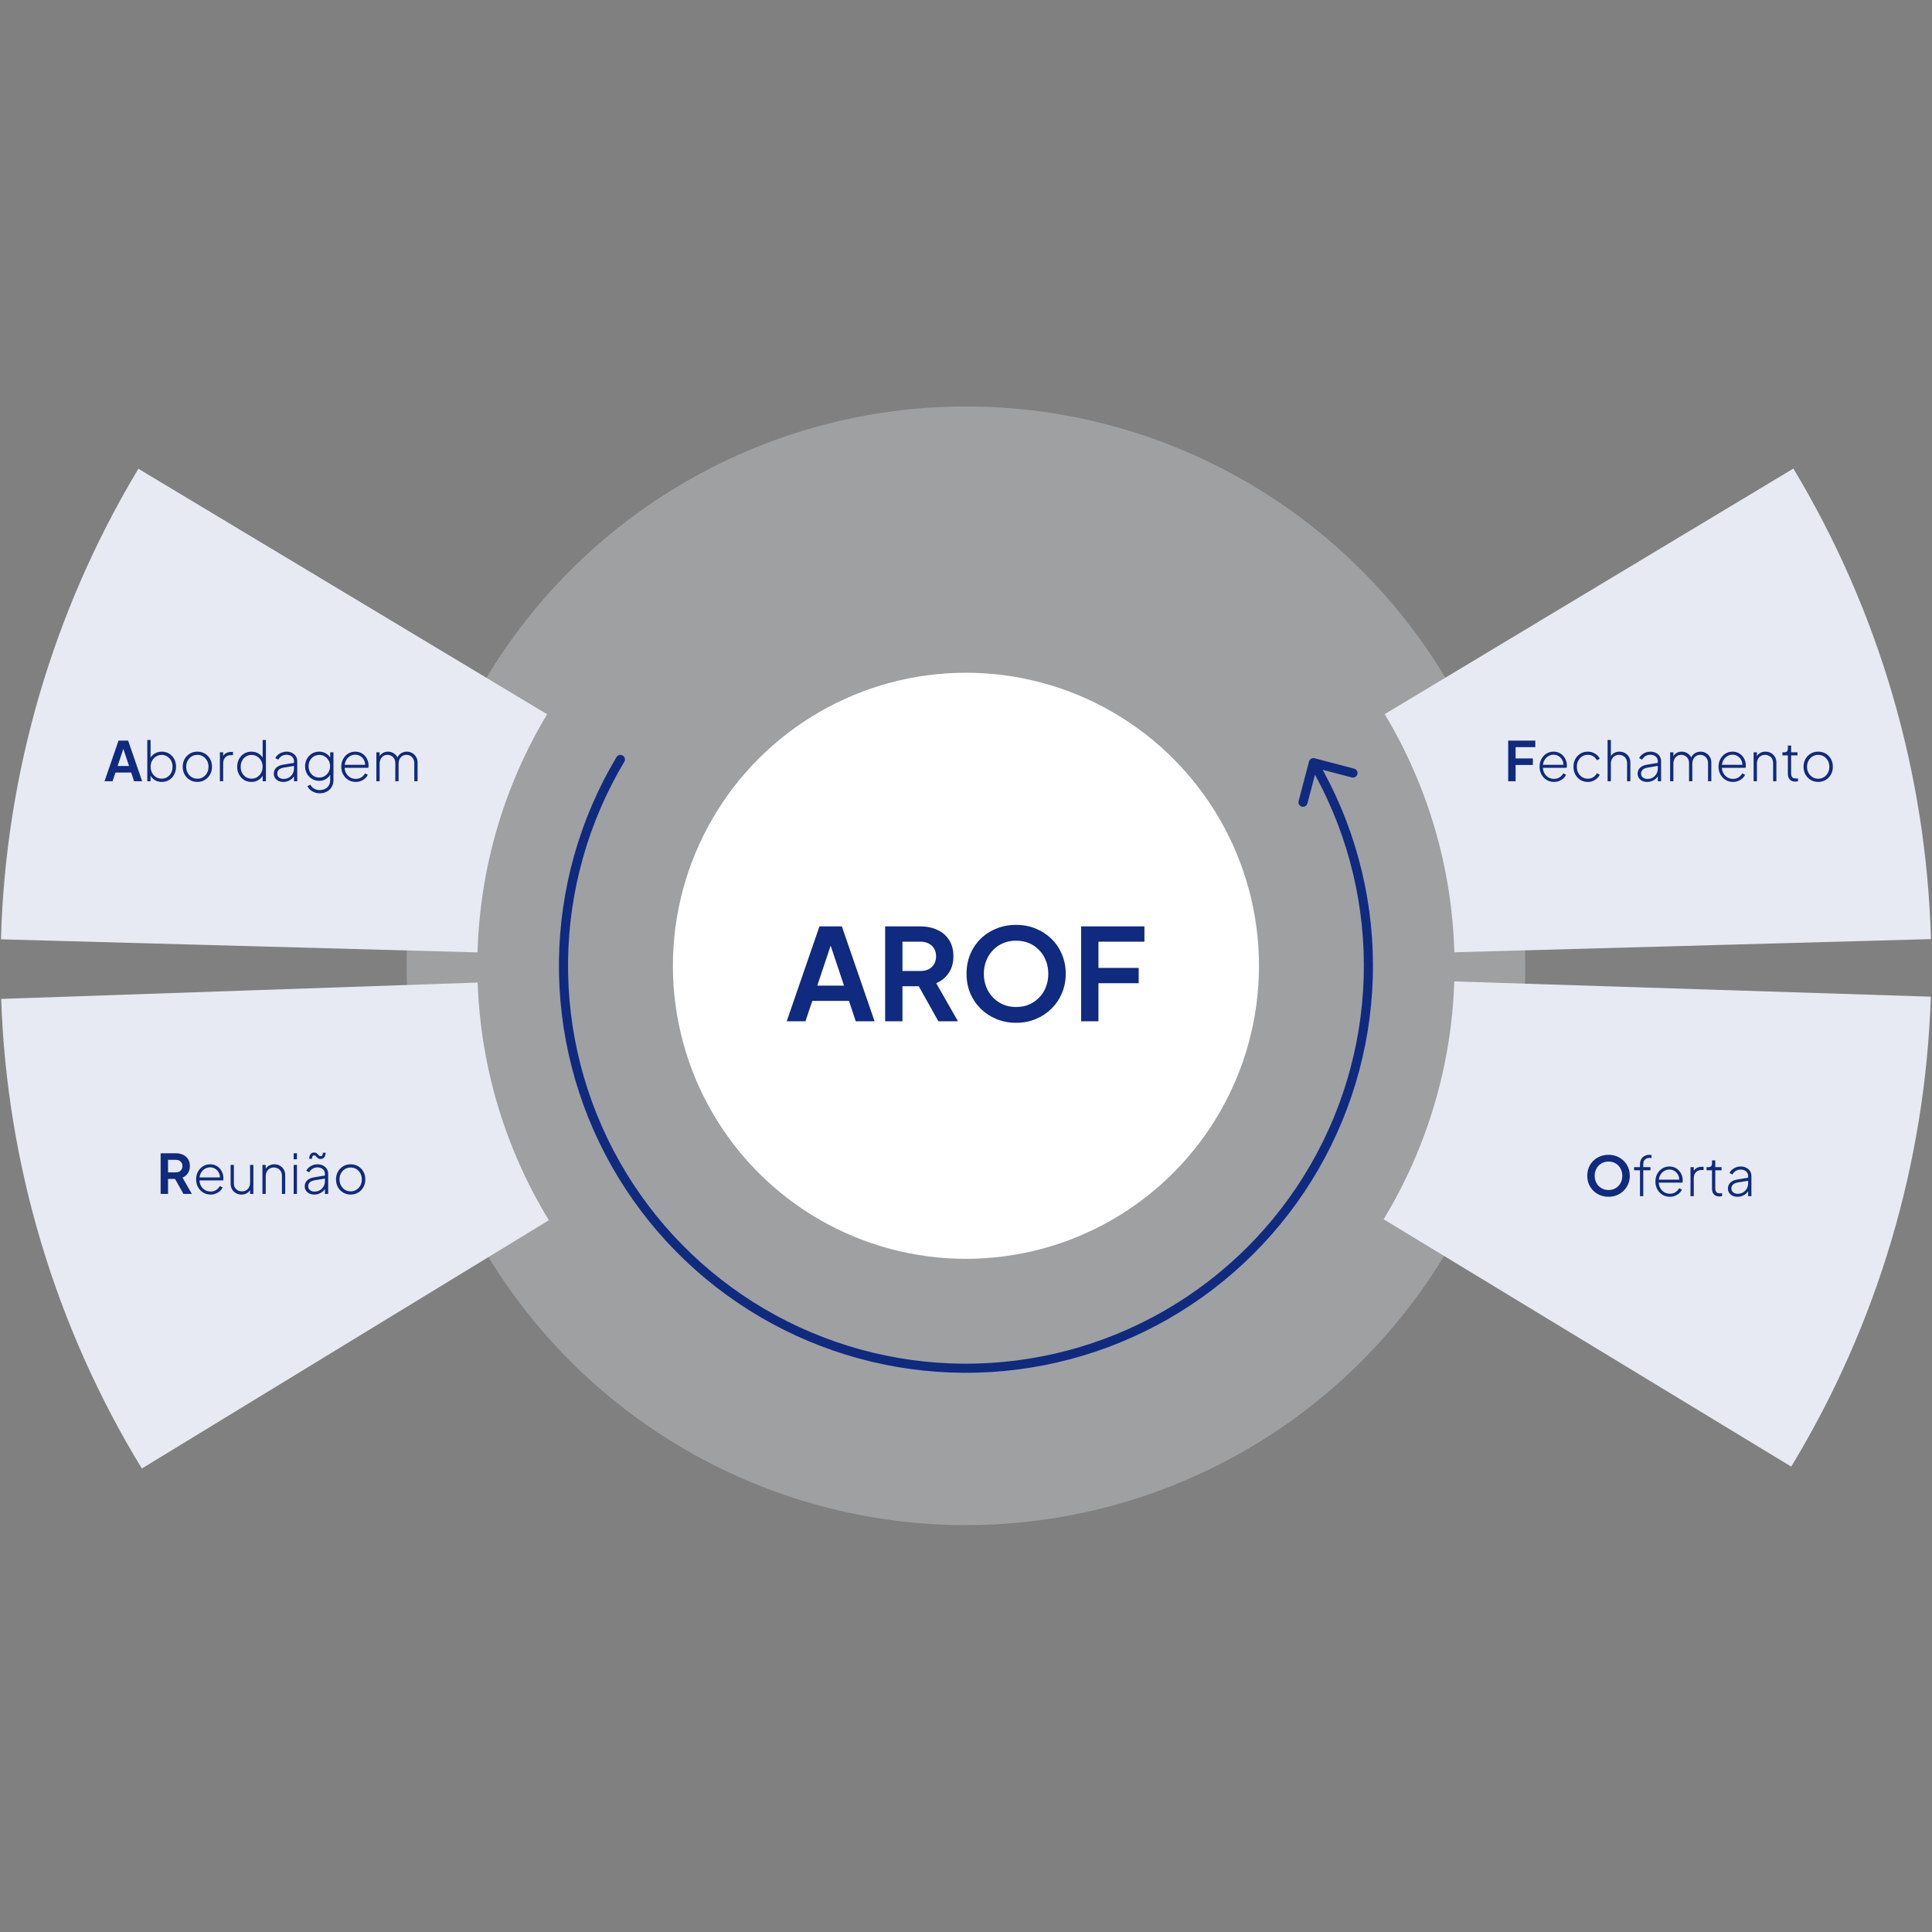
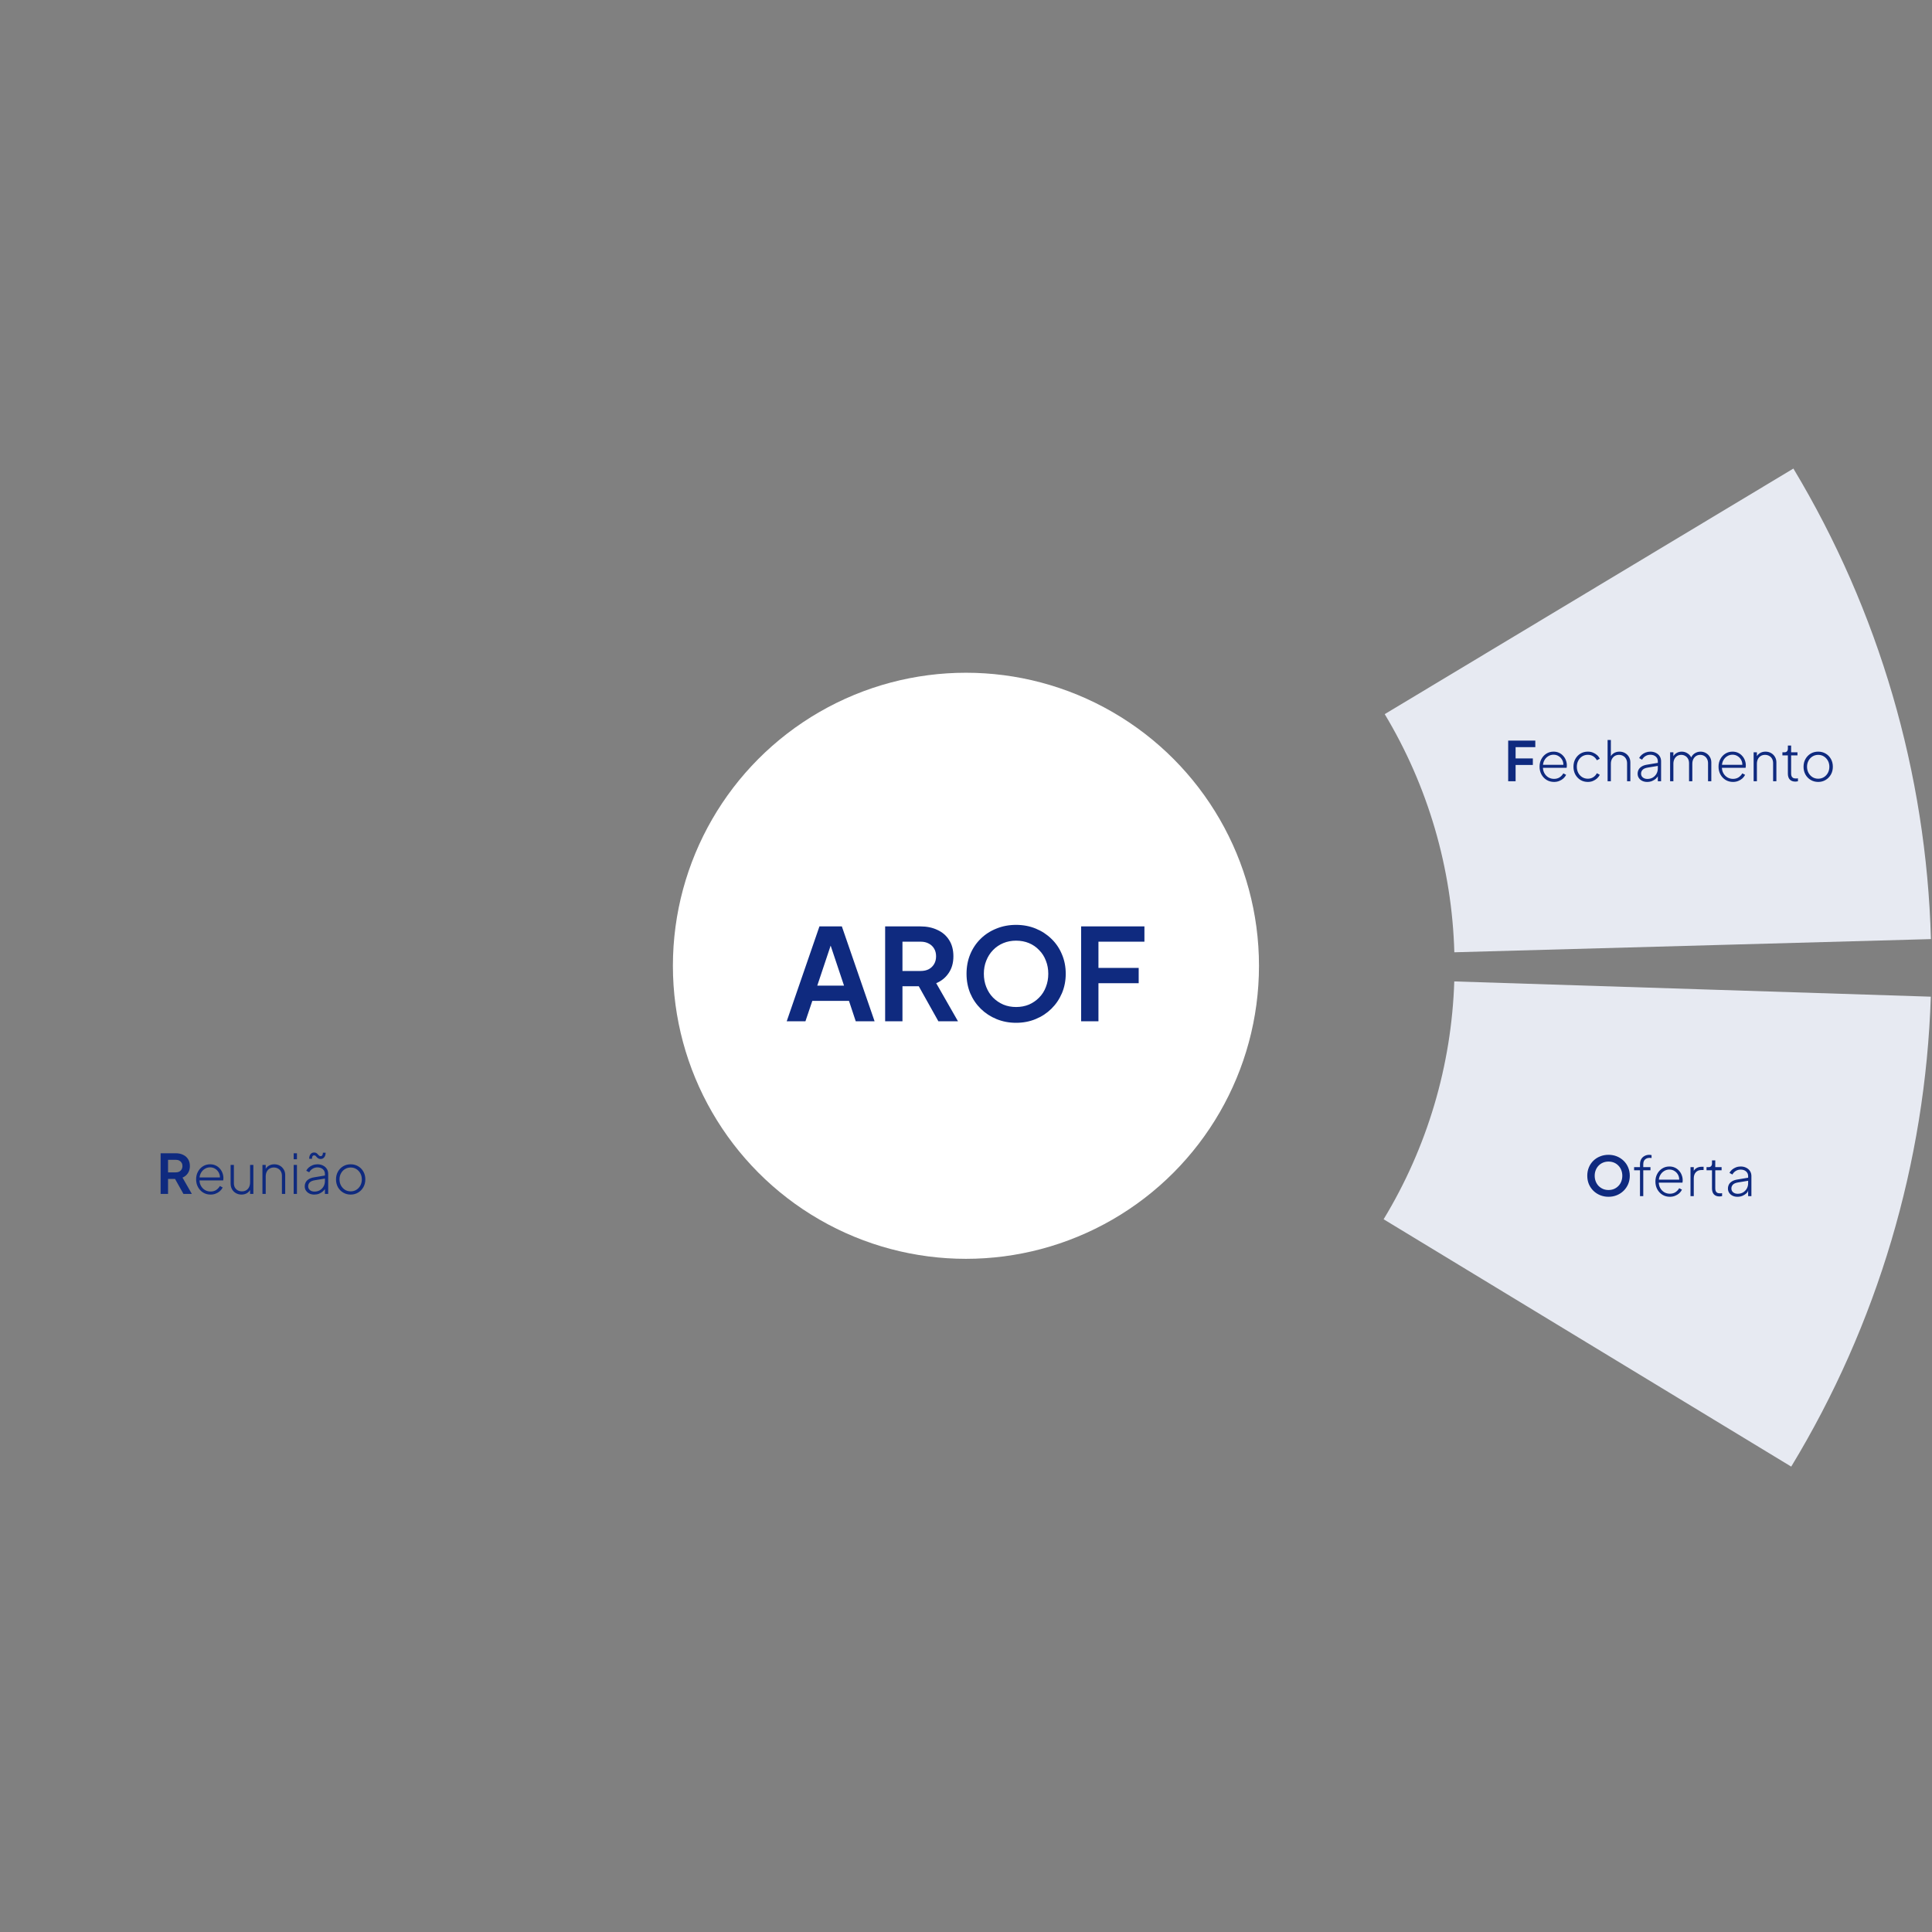
<svg xmlns="http://www.w3.org/2000/svg" width="1062" height="1062" viewBox="0 0 1062 1062" fill="none">
  <rect x="0" y="0" width="1062" height="1062" fill="#808080" stroke="none" />
-   <circle opacity="0.3" cx="530.969" cy="530.883" r="307.461" fill="#E7EAF2" />
-   <path d="M343.172 418.739C343.88 417.554 343.493 416.019 342.307 415.311C341.122 414.603 339.587 414.99 338.879 416.176L343.172 418.739ZM338.313 639.638L340.49 638.409L340.49 638.409L338.313 639.638ZM529.94 752.114L529.928 754.614L529.94 752.114ZM722.595 416.812C721.26 416.462 719.893 417.261 719.543 418.596L713.838 440.361C713.487 441.697 714.286 443.063 715.622 443.413C716.957 443.763 718.324 442.965 718.674 441.629L723.746 422.283L743.092 427.354C744.428 427.704 745.794 426.906 746.144 425.57C746.494 424.234 745.696 422.868 744.36 422.518L722.595 416.812ZM341.026 417.458L338.879 416.176C318.646 450.059 307.735 488.691 307.253 528.152L309.753 528.183L312.253 528.213C312.724 489.634 323.391 451.865 343.172 418.739L341.026 417.458ZM309.753 528.183L307.253 528.152C306.771 567.614 316.736 606.501 336.136 640.867L338.313 639.638L340.49 638.409C321.524 604.811 311.782 566.793 312.253 528.213L309.753 528.183ZM338.313 639.638L336.136 640.867C355.536 675.234 383.681 703.858 417.716 723.835L418.982 721.679L420.247 719.523C386.973 699.993 359.457 672.008 340.49 638.409L338.313 639.638ZM418.982 721.679L417.716 723.835C451.751 743.812 490.464 754.431 529.928 754.614L529.94 752.114L529.952 749.614C491.37 749.435 453.521 739.053 420.247 719.523L418.982 721.679ZM529.94 752.114L529.928 754.614C569.393 754.798 608.203 744.54 642.422 724.881L641.177 722.713L639.932 720.545C606.477 739.765 568.534 749.794 529.952 749.614L529.94 752.114ZM641.177 722.713L642.422 724.881C676.642 705.222 705.052 676.861 724.771 642.676L722.606 641.427L720.44 640.178C701.162 673.599 673.386 701.325 639.932 720.545L641.177 722.713ZM722.606 641.427L724.771 642.676C744.49 608.491 754.817 569.699 754.702 530.235L752.202 530.242L749.702 530.249C749.814 568.832 739.719 606.757 720.44 640.178L722.606 641.427ZM752.202 530.242L754.702 530.235C754.588 490.77 744.037 452.039 724.12 417.969L721.961 419.23L719.803 420.492C739.275 453.801 749.59 491.667 749.702 530.249L752.202 530.242Z" fill="#0F2A7F" />
-   <path d="M77.965 807.23C30.408 729.271 3.774 640.357 0.641 549.091L262.567 540.098C264.153 586.289 277.633 631.288 301.702 670.744L77.965 807.23Z" fill="#E7EAF2" />
  <path d="M985.808 257.562C1032.85 335.837 1058.89 424.926 1061.41 516.212L799.429 523.458C798.152 477.258 784.972 432.169 761.167 392.554L985.808 257.562Z" fill="#E7EAF2" />
  <path d="M1061.34 547.864C1058.42 639.137 1031.99 728.112 984.614 806.181L760.562 670.213C784.54 630.702 797.916 585.671 799.395 539.477L1061.34 547.864Z" fill="#E7EAF2" />
-   <path d="M0.528 516.337C3.031 425.051 29.05 335.956 76.068 257.67L300.742 392.608C276.946 432.229 263.777 477.321 262.51 523.522L0.528 516.337Z" fill="#E7EAF2" />
  <circle cx="530.97" cy="530.883" r="161.083" fill="white" />
  <path d="M432.449 561.383L450.439 509.233H462.759L480.749 561.383H470.389L466.679 550.183H446.519L442.739 561.383H432.449ZM449.249 541.783H463.949L455.269 515.813H457.929L449.249 541.783ZM486.553 561.383V509.233H505.943C509.489 509.233 512.616 509.887 515.323 511.193C518.076 512.453 520.223 514.32 521.763 516.793C523.303 519.22 524.073 522.183 524.073 525.683C524.073 529.277 523.209 532.333 521.483 534.853C519.803 537.373 517.516 539.24 514.623 540.453L526.593 561.383H515.813L503.003 538.493L509.163 542.133H496.073V561.383H486.553ZM496.073 533.733H506.083C507.809 533.733 509.303 533.407 510.563 532.753C511.823 532.053 512.803 531.097 513.503 529.883C514.203 528.67 514.553 527.27 514.553 525.683C514.553 524.05 514.203 522.65 513.503 521.483C512.803 520.27 511.823 519.337 510.563 518.683C509.303 517.983 507.809 517.633 506.083 517.633H496.073V533.733ZM558.522 562.223C554.695 562.223 551.125 561.547 547.812 560.193C544.499 558.84 541.605 556.95 539.132 554.523C536.659 552.097 534.722 549.25 533.322 545.983C531.969 542.67 531.292 539.1 531.292 535.273C531.292 531.4 531.969 527.83 533.322 524.563C534.675 521.297 536.589 518.45 539.062 516.023C541.535 513.597 544.429 511.73 547.742 510.423C551.055 509.07 554.649 508.393 558.522 508.393C562.395 508.393 565.989 509.07 569.302 510.423C572.615 511.777 575.509 513.667 577.982 516.093C580.455 518.473 582.369 521.297 583.722 524.563C585.122 527.83 585.822 531.4 585.822 535.273C585.822 539.1 585.122 542.67 583.722 545.983C582.322 549.25 580.385 552.097 577.912 554.523C575.439 556.95 572.545 558.84 569.232 560.193C565.965 561.547 562.395 562.223 558.522 562.223ZM558.522 553.543C561.089 553.543 563.445 553.1 565.592 552.213C567.739 551.28 569.605 549.997 571.192 548.363C572.825 546.73 574.062 544.793 574.902 542.553C575.789 540.313 576.232 537.887 576.232 535.273C576.232 532.66 575.789 530.257 574.902 528.063C574.062 525.823 572.825 523.887 571.192 522.253C569.605 520.573 567.739 519.29 565.592 518.403C563.445 517.517 561.089 517.073 558.522 517.073C556.002 517.073 553.669 517.517 551.522 518.403C549.375 519.29 547.485 520.573 545.852 522.253C544.265 523.887 543.029 525.823 542.142 528.063C541.255 530.257 540.812 532.66 540.812 535.273C540.812 537.887 541.255 540.313 542.142 542.553C543.029 544.793 544.265 546.73 545.852 548.363C547.485 549.997 549.375 551.28 551.522 552.213C553.669 553.1 556.002 553.543 558.522 553.543ZM594.287 561.383V509.233H629.077V517.633H603.807V532.053H625.927V540.453H603.807V561.383H594.287Z" fill="#0F2A7F" />
-   <path d="M57.447 429.458L65.157 407.108H70.437L78.147 429.458H73.707L72.117 424.658H63.477L61.857 429.458H57.447ZM64.647 421.058H70.947L67.227 409.928H68.367L64.647 421.058ZM88.945 429.818C87.485 429.818 86.175 429.468 85.015 428.768C83.875 428.048 83.025 427.068 82.465 425.828L82.765 425.408V429.458H80.965V406.748H82.765V417.548L82.465 416.978C83.065 415.818 83.925 414.898 85.045 414.218C86.185 413.518 87.485 413.168 88.945 413.168C90.445 413.168 91.785 413.528 92.965 414.248C94.145 414.968 95.075 415.958 95.755 417.218C96.435 418.478 96.775 419.898 96.775 421.478C96.775 423.058 96.435 424.478 95.755 425.738C95.075 426.998 94.145 427.998 92.965 428.738C91.785 429.458 90.445 429.818 88.945 429.818ZM88.885 428.018C90.025 428.018 91.045 427.738 91.945 427.178C92.845 426.598 93.555 425.818 94.075 424.838C94.595 423.838 94.855 422.718 94.855 421.478C94.855 420.238 94.595 419.128 94.075 418.148C93.555 417.168 92.845 416.398 91.945 415.838C91.045 415.258 90.025 414.968 88.885 414.968C87.745 414.968 86.715 415.258 85.795 415.838C84.875 416.398 84.145 417.168 83.605 418.148C83.065 419.128 82.795 420.238 82.795 421.478C82.795 422.718 83.065 423.838 83.605 424.838C84.145 425.818 84.875 426.598 85.795 427.178C86.715 427.738 87.745 428.018 88.885 428.018ZM108.502 429.818C106.982 429.818 105.612 429.458 104.392 428.738C103.172 428.018 102.202 427.028 101.482 425.768C100.782 424.488 100.432 423.058 100.432 421.478C100.432 419.898 100.782 418.478 101.482 417.218C102.202 415.958 103.162 414.968 104.362 414.248C105.582 413.528 106.962 413.168 108.502 413.168C110.022 413.168 111.392 413.528 112.612 414.248C113.832 414.968 114.792 415.958 115.492 417.218C116.192 418.458 116.542 419.878 116.542 421.478C116.542 423.078 116.182 424.508 115.462 425.768C114.742 427.028 113.772 428.018 112.552 428.738C111.352 429.458 110.002 429.818 108.502 429.818ZM108.502 428.048C109.642 428.048 110.672 427.768 111.592 427.208C112.532 426.628 113.272 425.838 113.812 424.838C114.352 423.838 114.622 422.718 114.622 421.478C114.622 420.238 114.352 419.128 113.812 418.148C113.272 417.168 112.542 416.388 111.622 415.808C110.702 415.228 109.662 414.938 108.502 414.938C107.342 414.938 106.292 415.228 105.352 415.808C104.432 416.368 103.702 417.148 103.162 418.148C102.622 419.128 102.352 420.238 102.352 421.478C102.352 422.718 102.622 423.838 103.162 424.838C103.722 425.838 104.462 426.628 105.382 427.208C106.302 427.768 107.342 428.048 108.502 428.048ZM120.867 429.458V413.528H122.667V416.498L122.337 416.228C122.677 415.328 123.257 414.618 124.077 414.098C124.917 413.578 125.907 413.318 127.047 413.318H128.067V415.118H126.837C125.537 415.118 124.517 415.538 123.777 416.378C123.037 417.198 122.667 418.308 122.667 419.708V429.458H120.867ZM138.203 429.818C136.723 429.818 135.383 429.458 134.183 428.738C133.003 427.998 132.073 426.998 131.393 425.738C130.713 424.478 130.373 423.058 130.373 421.478C130.373 419.898 130.713 418.478 131.393 417.218C132.073 415.958 133.003 414.968 134.183 414.248C135.383 413.528 136.723 413.168 138.203 413.168C139.663 413.168 140.963 413.518 142.103 414.218C143.243 414.898 144.103 415.818 144.683 416.978L144.383 417.548V406.748H146.183V429.458H144.383V425.408L144.683 425.828C144.123 427.068 143.263 428.048 142.103 428.768C140.963 429.468 139.663 429.818 138.203 429.818ZM138.263 428.018C139.423 428.018 140.453 427.738 141.353 427.178C142.273 426.598 143.003 425.818 143.543 424.838C144.083 423.838 144.353 422.718 144.353 421.478C144.353 420.238 144.083 419.128 143.543 418.148C143.003 417.168 142.273 416.398 141.353 415.838C140.453 415.258 139.423 414.968 138.263 414.968C137.123 414.968 136.103 415.258 135.203 415.838C134.303 416.398 133.593 417.168 133.073 418.148C132.553 419.128 132.293 420.238 132.293 421.478C132.293 422.718 132.553 423.838 133.073 424.838C133.593 425.818 134.303 426.598 135.203 427.178C136.103 427.738 137.123 428.018 138.263 428.018ZM155.72 429.818C154.72 429.818 153.83 429.628 153.05 429.248C152.27 428.868 151.65 428.338 151.19 427.658C150.73 426.978 150.5 426.198 150.5 425.318C150.5 424.538 150.67 423.808 151.01 423.128C151.35 422.448 151.9 421.868 152.66 421.388C153.42 420.888 154.41 420.538 155.63 420.338L162.08 419.258V420.938L156.11 421.928C154.75 422.148 153.79 422.558 153.23 423.158C152.67 423.758 152.39 424.458 152.39 425.258C152.39 426.118 152.71 426.818 153.35 427.358C154.01 427.898 154.84 428.168 155.84 428.168C157 428.168 158.01 427.908 158.87 427.388C159.73 426.848 160.4 426.148 160.88 425.288C161.36 424.408 161.6 423.448 161.6 422.408V418.448C161.6 417.388 161.22 416.528 160.46 415.868C159.7 415.208 158.71 414.878 157.49 414.878C156.49 414.878 155.59 415.128 154.79 415.628C153.99 416.128 153.38 416.778 152.96 417.578L151.34 416.708C151.64 416.068 152.1 415.478 152.72 414.938C153.34 414.398 154.06 413.968 154.88 413.648C155.7 413.328 156.57 413.168 157.49 413.168C158.65 413.168 159.67 413.398 160.55 413.858C161.45 414.298 162.15 414.918 162.65 415.718C163.15 416.498 163.4 417.408 163.4 418.448V429.458H161.6V426.128L161.81 426.278C161.55 426.918 161.12 427.508 160.52 428.048C159.92 428.568 159.21 428.998 158.39 429.338C157.59 429.658 156.7 429.818 155.72 429.818ZM175.797 436.058C174.737 436.058 173.757 435.888 172.857 435.548C171.957 435.208 171.177 434.748 170.517 434.168C169.857 433.588 169.337 432.928 168.957 432.188L170.577 431.318C171.017 432.178 171.677 432.888 172.557 433.448C173.457 434.008 174.527 434.288 175.767 434.288C176.767 434.288 177.697 434.088 178.557 433.688C179.417 433.308 180.117 432.708 180.657 431.888C181.217 431.088 181.497 430.078 181.497 428.858V424.808L181.827 425.228C181.267 426.468 180.417 427.448 179.277 428.168C178.137 428.868 176.867 429.218 175.467 429.218C173.987 429.218 172.657 428.858 171.477 428.138C170.297 427.418 169.367 426.448 168.687 425.228C168.027 424.008 167.697 422.658 167.697 421.178C167.697 419.698 168.027 418.358 168.687 417.158C169.367 415.938 170.287 414.968 171.447 414.248C172.627 413.528 173.967 413.168 175.467 413.168C176.867 413.168 178.127 413.518 179.247 414.218C180.367 414.898 181.227 415.818 181.827 416.978L181.497 417.548V413.528H183.297V428.858C183.297 430.238 182.977 431.468 182.337 432.548C181.697 433.648 180.807 434.508 179.667 435.128C178.547 435.748 177.257 436.058 175.797 436.058ZM175.527 427.418C176.647 427.418 177.647 427.138 178.527 426.578C179.427 426.018 180.137 425.268 180.657 424.328C181.177 423.368 181.437 422.318 181.437 421.178C181.437 420.038 181.177 418.998 180.657 418.058C180.137 417.118 179.427 416.368 178.527 415.808C177.647 415.248 176.647 414.968 175.527 414.968C174.387 414.968 173.367 415.248 172.467 415.808C171.567 416.368 170.867 417.118 170.367 418.058C169.867 418.998 169.617 420.038 169.617 421.178C169.617 422.318 169.867 423.368 170.367 424.328C170.867 425.268 171.557 426.018 172.437 426.578C173.337 427.138 174.367 427.418 175.527 427.418ZM195.54 429.818C194.04 429.818 192.69 429.458 191.49 428.738C190.29 427.998 189.34 426.998 188.64 425.738C187.94 424.458 187.59 423.028 187.59 421.448C187.59 419.868 187.93 418.458 188.61 417.218C189.29 415.958 190.21 414.968 191.37 414.248C192.53 413.528 193.83 413.168 195.27 413.168C196.37 413.168 197.36 413.368 198.24 413.768C199.14 414.168 199.91 414.728 200.55 415.448C201.21 416.148 201.71 416.958 202.05 417.878C202.41 418.778 202.59 419.728 202.59 420.728C202.59 420.928 202.58 421.138 202.56 421.358C202.54 421.578 202.51 421.808 202.47 422.048H188.64V420.398H201.45L200.64 421.028C200.76 419.868 200.59 418.828 200.13 417.908C199.67 416.968 199.01 416.228 198.15 415.688C197.31 415.128 196.35 414.848 195.27 414.848C194.19 414.848 193.2 415.138 192.3 415.718C191.4 416.278 190.69 417.058 190.17 418.058C189.65 419.038 189.41 420.178 189.45 421.478C189.41 422.778 189.66 423.928 190.2 424.928C190.74 425.928 191.48 426.718 192.42 427.298C193.36 427.858 194.4 428.138 195.54 428.138C196.7 428.138 197.71 427.868 198.57 427.328C199.43 426.768 200.13 426.028 200.67 425.108L202.2 425.918C201.84 426.658 201.33 427.328 200.67 427.928C200.01 428.508 199.24 428.968 198.36 429.308C197.5 429.648 196.56 429.818 195.54 429.818ZM206.883 429.458V413.528H208.683V416.738L208.353 416.288C208.753 415.328 209.393 414.568 210.273 414.008C211.173 413.448 212.173 413.168 213.273 413.168C214.513 413.168 215.643 413.528 216.663 414.248C217.683 414.948 218.393 415.888 218.793 417.068L218.223 417.098C218.563 415.878 219.233 414.918 220.233 414.218C221.253 413.518 222.383 413.168 223.623 413.168C224.683 413.168 225.653 413.418 226.533 413.918C227.433 414.418 228.153 415.118 228.693 416.018C229.253 416.898 229.533 417.908 229.533 419.048V429.458H227.733V419.558C227.733 418.598 227.533 417.778 227.133 417.098C226.753 416.398 226.243 415.868 225.603 415.508C224.963 415.128 224.243 414.938 223.443 414.938C222.583 414.938 221.823 415.148 221.163 415.568C220.523 415.988 220.013 416.568 219.633 417.308C219.273 418.048 219.093 418.898 219.093 419.858V429.458H217.293V419.558C217.293 418.598 217.103 417.778 216.723 417.098C216.343 416.398 215.823 415.868 215.163 415.508C214.523 415.128 213.803 414.938 213.003 414.938C212.143 414.938 211.383 415.148 210.723 415.568C210.083 415.988 209.583 416.568 209.223 417.308C208.863 418.048 208.683 418.898 208.683 419.858V429.458H206.883Z" fill="#0F2A7F" />
  <path d="M829.031 429.458V407.108H843.941V410.708H833.111V416.888H842.591V420.488H833.111V429.458H829.031ZM854.229 429.818C852.729 429.818 851.379 429.458 850.179 428.738C848.979 427.998 848.029 426.998 847.329 425.738C846.629 424.458 846.279 423.028 846.279 421.448C846.279 419.868 846.619 418.458 847.299 417.218C847.979 415.958 848.899 414.968 850.059 414.248C851.219 413.528 852.519 413.168 853.959 413.168C855.059 413.168 856.049 413.368 856.929 413.768C857.829 414.168 858.599 414.728 859.239 415.448C859.899 416.148 860.399 416.958 860.739 417.878C861.099 418.778 861.279 419.728 861.279 420.728C861.279 420.928 861.269 421.138 861.249 421.358C861.229 421.578 861.199 421.808 861.159 422.048H847.329V420.398H860.139L859.329 421.028C859.449 419.868 859.279 418.828 858.819 417.908C858.359 416.968 857.699 416.228 856.839 415.688C855.999 415.128 855.039 414.848 853.959 414.848C852.879 414.848 851.889 415.138 850.989 415.718C850.089 416.278 849.379 417.058 848.859 418.058C848.339 419.038 848.099 420.178 848.139 421.478C848.099 422.778 848.349 423.928 848.889 424.928C849.429 425.928 850.169 426.718 851.109 427.298C852.049 427.858 853.089 428.138 854.229 428.138C855.389 428.138 856.399 427.868 857.259 427.328C858.119 426.768 858.819 426.028 859.359 425.108L860.889 425.918C860.529 426.658 860.019 427.328 859.359 427.928C858.699 428.508 857.929 428.968 857.049 429.308C856.189 429.648 855.249 429.818 854.229 429.818ZM872.832 429.818C871.312 429.818 869.952 429.458 868.752 428.738C867.572 427.998 866.632 426.998 865.932 425.738C865.252 424.478 864.912 423.058 864.912 421.478C864.912 419.878 865.252 418.458 865.932 417.218C866.632 415.958 867.572 414.968 868.752 414.248C869.952 413.528 871.312 413.168 872.832 413.168C873.832 413.168 874.752 413.338 875.592 413.678C876.452 414.018 877.212 414.478 877.872 415.058C878.532 415.638 879.032 416.308 879.372 417.068L877.782 417.908C877.302 416.988 876.632 416.258 875.772 415.718C874.912 415.178 873.932 414.908 872.832 414.908C871.692 414.908 870.662 415.188 869.742 415.748C868.842 416.308 868.122 417.088 867.582 418.088C867.042 419.068 866.772 420.198 866.772 421.478C866.772 422.758 867.042 423.898 867.582 424.898C868.122 425.878 868.842 426.648 869.742 427.208C870.662 427.768 871.692 428.048 872.832 428.048C873.932 428.048 874.912 427.778 875.772 427.238C876.632 426.698 877.302 425.958 877.782 425.018L879.372 425.888C879.032 426.628 878.532 427.298 877.872 427.898C877.212 428.478 876.452 428.948 875.592 429.308C874.752 429.648 873.832 429.818 872.832 429.818ZM883.678 429.458V406.748H885.478V416.738L885.028 416.618C885.388 415.558 886.028 414.718 886.948 414.098C887.888 413.478 888.978 413.168 890.218 413.168C891.318 413.168 892.318 413.418 893.218 413.918C894.118 414.418 894.838 415.118 895.378 416.018C895.918 416.898 896.188 417.908 896.188 419.048V429.458H894.388V419.558C894.388 418.598 894.188 417.778 893.788 417.098C893.408 416.398 892.878 415.868 892.198 415.508C891.538 415.128 890.788 414.938 889.948 414.938C889.048 414.938 888.258 415.148 887.578 415.568C886.918 415.988 886.398 416.568 886.018 417.308C885.658 418.048 885.478 418.898 885.478 419.858V429.458H883.678ZM905.405 429.818C904.405 429.818 903.515 429.628 902.735 429.248C901.955 428.868 901.335 428.338 900.875 427.658C900.415 426.978 900.185 426.198 900.185 425.318C900.185 424.538 900.355 423.808 900.695 423.128C901.035 422.448 901.585 421.868 902.345 421.388C903.105 420.888 904.095 420.538 905.315 420.338L911.765 419.258V420.938L905.795 421.928C904.435 422.148 903.475 422.558 902.915 423.158C902.355 423.758 902.075 424.458 902.075 425.258C902.075 426.118 902.395 426.818 903.035 427.358C903.695 427.898 904.525 428.168 905.525 428.168C906.685 428.168 907.695 427.908 908.555 427.388C909.415 426.848 910.085 426.148 910.565 425.288C911.045 424.408 911.285 423.448 911.285 422.408V418.448C911.285 417.388 910.905 416.528 910.145 415.868C909.385 415.208 908.395 414.878 907.175 414.878C906.175 414.878 905.275 415.128 904.475 415.628C903.675 416.128 903.065 416.778 902.645 417.578L901.025 416.708C901.325 416.068 901.785 415.478 902.405 414.938C903.025 414.398 903.745 413.968 904.565 413.648C905.385 413.328 906.255 413.168 907.175 413.168C908.335 413.168 909.355 413.398 910.235 413.858C911.135 414.298 911.835 414.918 912.335 415.718C912.835 416.498 913.085 417.408 913.085 418.448V429.458H911.285V426.128L911.495 426.278C911.235 426.918 910.805 427.508 910.205 428.048C909.605 428.568 908.895 428.998 908.075 429.338C907.275 429.658 906.385 429.818 905.405 429.818ZM918.043 429.458V413.528H919.843V416.738L919.513 416.288C919.913 415.328 920.553 414.568 921.433 414.008C922.333 413.448 923.333 413.168 924.433 413.168C925.673 413.168 926.803 413.528 927.823 414.248C928.843 414.948 929.553 415.888 929.953 417.068L929.383 417.098C929.723 415.878 930.393 414.918 931.393 414.218C932.413 413.518 933.543 413.168 934.783 413.168C935.843 413.168 936.813 413.418 937.693 413.918C938.593 414.418 939.313 415.118 939.853 416.018C940.413 416.898 940.693 417.908 940.693 419.048V429.458H938.893V419.558C938.893 418.598 938.693 417.778 938.293 417.098C937.913 416.398 937.403 415.868 936.763 415.508C936.123 415.128 935.403 414.938 934.603 414.938C933.743 414.938 932.983 415.148 932.323 415.568C931.683 415.988 931.173 416.568 930.793 417.308C930.433 418.048 930.253 418.898 930.253 419.858V429.458H928.453V419.558C928.453 418.598 928.263 417.778 927.883 417.098C927.503 416.398 926.983 415.868 926.323 415.508C925.683 415.128 924.963 414.938 924.163 414.938C923.303 414.938 922.543 415.148 921.883 415.568C921.243 415.988 920.743 416.568 920.383 417.308C920.023 418.048 919.843 418.898 919.843 419.858V429.458H918.043ZM952.608 429.818C951.108 429.818 949.758 429.458 948.558 428.738C947.358 427.998 946.408 426.998 945.708 425.738C945.008 424.458 944.658 423.028 944.658 421.448C944.658 419.868 944.998 418.458 945.678 417.218C946.358 415.958 947.278 414.968 948.438 414.248C949.598 413.528 950.898 413.168 952.338 413.168C953.438 413.168 954.428 413.368 955.308 413.768C956.208 414.168 956.978 414.728 957.618 415.448C958.278 416.148 958.778 416.958 959.118 417.878C959.478 418.778 959.658 419.728 959.658 420.728C959.658 420.928 959.648 421.138 959.628 421.358C959.608 421.578 959.578 421.808 959.538 422.048H945.708V420.398H958.518L957.708 421.028C957.828 419.868 957.658 418.828 957.198 417.908C956.738 416.968 956.078 416.228 955.218 415.688C954.378 415.128 953.418 414.848 952.338 414.848C951.258 414.848 950.268 415.138 949.368 415.718C948.468 416.278 947.758 417.058 947.238 418.058C946.718 419.038 946.478 420.178 946.518 421.478C946.478 422.778 946.728 423.928 947.268 424.928C947.808 425.928 948.548 426.718 949.488 427.298C950.428 427.858 951.468 428.138 952.608 428.138C953.768 428.138 954.778 427.868 955.638 427.328C956.498 426.768 957.198 426.028 957.738 425.108L959.268 425.918C958.908 426.658 958.398 427.328 957.738 427.928C957.078 428.508 956.308 428.968 955.428 429.308C954.568 429.648 953.628 429.818 952.608 429.818ZM963.951 429.458V413.528H965.751V416.738L965.301 416.618C965.661 415.558 966.301 414.718 967.221 414.098C968.161 413.478 969.251 413.168 970.491 413.168C971.591 413.168 972.591 413.418 973.491 413.918C974.391 414.418 975.111 415.118 975.651 416.018C976.191 416.898 976.461 417.908 976.461 419.048V429.458H974.661V419.558C974.661 418.598 974.471 417.778 974.091 417.098C973.711 416.398 973.181 415.868 972.501 415.508C971.841 415.128 971.081 414.938 970.221 414.938C969.321 414.938 968.531 415.148 967.851 415.568C967.171 415.988 966.651 416.568 966.291 417.308C965.931 418.048 965.751 418.898 965.751 419.858V429.458H963.951ZM986.909 429.638C985.589 429.638 984.569 429.268 983.849 428.528C983.129 427.768 982.769 426.668 982.769 425.228V415.238H979.769V413.528H980.909C981.509 413.528 981.969 413.348 982.289 412.988C982.609 412.628 982.769 412.138 982.769 411.518V409.808H984.569V413.528H988.049V415.238H984.569V425.228C984.569 425.668 984.629 426.098 984.749 426.518C984.889 426.938 985.149 427.278 985.529 427.538C985.909 427.798 986.459 427.928 987.179 427.928C987.339 427.928 987.529 427.918 987.749 427.898C987.989 427.878 988.179 427.858 988.319 427.838V429.458C988.099 429.518 987.849 429.558 987.569 429.578C987.289 429.618 987.069 429.638 986.909 429.638ZM999.457 429.818C997.937 429.818 996.567 429.458 995.347 428.738C994.127 428.018 993.157 427.028 992.437 425.768C991.737 424.488 991.387 423.058 991.387 421.478C991.387 419.898 991.737 418.478 992.437 417.218C993.157 415.958 994.117 414.968 995.317 414.248C996.537 413.528 997.917 413.168 999.457 413.168C1000.98 413.168 1002.35 413.528 1003.57 414.248C1004.79 414.968 1005.75 415.958 1006.45 417.218C1007.15 418.458 1007.5 419.878 1007.5 421.478C1007.5 423.078 1007.14 424.508 1006.42 425.768C1005.7 427.028 1004.73 428.018 1003.51 428.738C1002.31 429.458 1000.96 429.818 999.457 429.818ZM999.457 428.048C1000.6 428.048 1001.63 427.768 1002.55 427.208C1003.49 426.628 1004.23 425.838 1004.77 424.838C1005.31 423.838 1005.58 422.718 1005.58 421.478C1005.58 420.238 1005.31 419.128 1004.77 418.148C1004.23 417.168 1003.5 416.388 1002.58 415.808C1001.66 415.228 1000.62 414.938 999.457 414.938C998.297 414.938 997.247 415.228 996.307 415.808C995.387 416.368 994.657 417.148 994.117 418.148C993.577 419.128 993.307 420.238 993.307 421.478C993.307 422.718 993.577 423.838 994.117 424.838C994.677 425.838 995.417 426.628 996.337 427.208C997.257 427.768 998.297 428.048 999.457 428.048Z" fill="#0F2A7F" />
  <path d="M88.296 656.286V633.936H96.606C98.126 633.936 99.466 634.216 100.626 634.776C101.806 635.316 102.726 636.116 103.386 637.176C104.046 638.216 104.376 639.486 104.376 640.986C104.376 642.526 104.006 643.836 103.266 644.916C102.546 645.996 101.566 646.796 100.326 647.316L105.456 656.286H100.836L95.346 646.476L97.986 648.036H92.376V656.286H88.296ZM92.376 644.436H96.666C97.406 644.436 98.046 644.296 98.586 644.016C99.126 643.716 99.546 643.306 99.846 642.786C100.146 642.266 100.296 641.666 100.296 640.986C100.296 640.286 100.146 639.686 99.846 639.186C99.546 638.666 99.126 638.266 98.586 637.986C98.046 637.686 97.406 637.536 96.666 637.536H92.376V644.436ZM115.75 656.646C114.25 656.646 112.9 656.286 111.7 655.566C110.5 654.826 109.55 653.826 108.85 652.566C108.15 651.286 107.8 649.856 107.8 648.276C107.8 646.696 108.14 645.286 108.82 644.046C109.5 642.786 110.42 641.796 111.58 641.076C112.74 640.356 114.04 639.996 115.48 639.996C116.58 639.996 117.57 640.196 118.45 640.596C119.35 640.996 120.12 641.556 120.76 642.276C121.42 642.976 121.92 643.786 122.26 644.706C122.62 645.606 122.8 646.556 122.8 647.556C122.8 647.756 122.79 647.966 122.77 648.186C122.75 648.406 122.72 648.636 122.68 648.876H108.85V647.226H121.66L120.85 647.856C120.97 646.696 120.8 645.656 120.34 644.736C119.88 643.796 119.22 643.056 118.36 642.516C117.52 641.956 116.56 641.676 115.48 641.676C114.4 641.676 113.41 641.966 112.51 642.546C111.61 643.106 110.9 643.886 110.38 644.886C109.86 645.866 109.62 647.006 109.66 648.306C109.62 649.606 109.87 650.756 110.41 651.756C110.95 652.756 111.69 653.546 112.63 654.126C113.57 654.686 114.61 654.966 115.75 654.966C116.91 654.966 117.92 654.696 118.78 654.156C119.64 653.596 120.34 652.856 120.88 651.936L122.41 652.746C122.05 653.486 121.54 654.156 120.88 654.756C120.22 655.336 119.45 655.796 118.57 656.136C117.71 656.476 116.77 656.646 115.75 656.646ZM132.733 656.646C131.653 656.646 130.653 656.396 129.733 655.896C128.833 655.396 128.113 654.696 127.573 653.796C127.033 652.876 126.763 651.786 126.763 650.526V640.356H128.563V650.376C128.563 651.316 128.753 652.126 129.133 652.806C129.533 653.466 130.063 653.976 130.723 654.336C131.403 654.696 132.163 654.876 133.003 654.876C133.923 654.876 134.713 654.666 135.373 654.246C136.053 653.826 136.573 653.246 136.933 652.506C137.293 651.746 137.473 650.886 137.473 649.926V640.356H139.273V656.286H137.473V653.046L137.923 653.196C137.563 654.236 136.923 655.076 136.003 655.716C135.083 656.336 133.993 656.646 132.733 656.646ZM144.261 656.286V640.356H146.061V643.566L145.611 643.446C145.971 642.386 146.611 641.546 147.531 640.926C148.471 640.306 149.561 639.996 150.801 639.996C151.901 639.996 152.901 640.246 153.801 640.746C154.701 641.246 155.421 641.946 155.961 642.846C156.501 643.726 156.771 644.736 156.771 645.876V656.286H154.971V646.386C154.971 645.426 154.781 644.606 154.401 643.926C154.021 643.226 153.491 642.696 152.811 642.336C152.151 641.956 151.391 641.766 150.531 641.766C149.631 641.766 148.841 641.976 148.161 642.396C147.481 642.816 146.961 643.396 146.601 644.136C146.241 644.876 146.061 645.726 146.061 646.686V656.286H144.261ZM161.428 656.286V640.356H163.228V656.286H161.428ZM161.428 637.236V633.936H163.228V637.236H161.428ZM172.727 656.646C171.727 656.646 170.837 656.456 170.057 656.076C169.277 655.696 168.657 655.166 168.197 654.486C167.737 653.806 167.507 653.026 167.507 652.146C167.507 651.366 167.677 650.636 168.017 649.956C168.357 649.276 168.907 648.696 169.667 648.216C170.427 647.716 171.417 647.366 172.637 647.166L179.087 646.086V647.766L173.117 648.756C171.757 648.976 170.797 649.386 170.237 649.986C169.677 650.586 169.397 651.286 169.397 652.086C169.397 652.946 169.717 653.646 170.357 654.186C171.017 654.726 171.847 654.996 172.847 654.996C174.007 654.996 175.017 654.736 175.877 654.216C176.737 653.676 177.407 652.976 177.887 652.116C178.367 651.236 178.607 650.276 178.607 649.236V645.276C178.607 644.216 178.227 643.356 177.467 642.696C176.707 642.036 175.717 641.706 174.497 641.706C173.497 641.706 172.597 641.956 171.797 642.456C170.997 642.956 170.387 643.606 169.967 644.406L168.347 643.536C168.647 642.896 169.107 642.306 169.727 641.766C170.347 641.226 171.067 640.796 171.887 640.476C172.707 640.156 173.577 639.996 174.497 639.996C175.657 639.996 176.677 640.226 177.557 640.686C178.457 641.126 179.157 641.746 179.657 642.546C180.157 643.326 180.407 644.236 180.407 645.276V656.286H178.607V652.956L178.817 653.106C178.557 653.746 178.127 654.336 177.527 654.876C176.927 655.396 176.217 655.826 175.397 656.166C174.597 656.486 173.707 656.646 172.727 656.646ZM176.237 637.086C175.717 637.086 175.297 636.986 174.977 636.786C174.657 636.586 174.377 636.356 174.137 636.096C173.917 635.816 173.697 635.576 173.477 635.376C173.257 635.176 172.977 635.076 172.637 635.076C172.297 635.076 172.017 635.226 171.797 635.526C171.597 635.806 171.497 636.286 171.497 636.966H169.967C169.967 635.886 170.207 635.046 170.687 634.446C171.167 633.826 171.837 633.516 172.697 633.516C173.197 633.516 173.597 633.616 173.897 633.816C174.217 634.016 174.487 634.256 174.707 634.536C174.947 634.796 175.177 635.026 175.397 635.226C175.637 635.426 175.927 635.526 176.267 635.526C176.647 635.526 176.947 635.366 177.167 635.046C177.387 634.726 177.497 634.256 177.497 633.636H178.997C178.997 634.656 178.747 635.486 178.247 636.126C177.767 636.766 177.097 637.086 176.237 637.086ZM192.774 656.646C191.254 656.646 189.884 656.286 188.664 655.566C187.444 654.846 186.474 653.856 185.754 652.596C185.054 651.316 184.704 649.886 184.704 648.306C184.704 646.726 185.054 645.306 185.754 644.046C186.474 642.786 187.434 641.796 188.634 641.076C189.854 640.356 191.234 639.996 192.774 639.996C194.294 639.996 195.664 640.356 196.884 641.076C198.104 641.796 199.064 642.786 199.764 644.046C200.464 645.286 200.814 646.706 200.814 648.306C200.814 649.906 200.454 651.336 199.734 652.596C199.014 653.856 198.044 654.846 196.824 655.566C195.624 656.286 194.274 656.646 192.774 656.646ZM192.774 654.876C193.914 654.876 194.944 654.596 195.864 654.036C196.804 653.456 197.544 652.666 198.084 651.666C198.624 650.666 198.894 649.546 198.894 648.306C198.894 647.066 198.624 645.956 198.084 644.976C197.544 643.996 196.814 643.216 195.894 642.636C194.974 642.056 193.934 641.766 192.774 641.766C191.614 641.766 190.564 642.056 189.624 642.636C188.704 643.196 187.974 643.976 187.434 644.976C186.894 645.956 186.624 647.066 186.624 648.306C186.624 649.546 186.894 650.666 187.434 651.666C187.994 652.666 188.734 653.456 189.654 654.036C190.574 654.596 191.614 654.876 192.774 654.876Z" fill="#0F2A7F" />
-   <path d="M884.177 657.855C882.537 657.855 881.007 657.565 879.587 656.985C878.167 656.405 876.927 655.595 875.867 654.555C874.807 653.515 873.977 652.295 873.377 650.895C872.797 649.475 872.507 647.945 872.507 646.305C872.507 644.645 872.797 643.115 873.377 641.715C873.957 640.315 874.777 639.095 875.837 638.055C876.897 637.015 878.137 636.215 879.557 635.655C880.977 635.075 882.517 634.785 884.177 634.785C885.837 634.785 887.377 635.075 888.797 635.655C890.217 636.235 891.457 637.045 892.517 638.085C893.577 639.105 894.397 640.315 894.977 641.715C895.577 643.115 895.877 644.645 895.877 646.305C895.877 647.945 895.577 649.475 894.977 650.895C894.377 652.295 893.547 653.515 892.487 654.555C891.427 655.595 890.187 656.405 888.767 656.985C887.367 657.565 885.837 657.855 884.177 657.855ZM884.177 654.135C885.277 654.135 886.287 653.945 887.207 653.565C888.127 653.165 888.927 652.615 889.607 651.915C890.307 651.215 890.837 650.385 891.197 649.425C891.577 648.465 891.767 647.425 891.767 646.305C891.767 645.185 891.577 644.155 891.197 643.215C890.837 642.255 890.307 641.425 889.607 640.725C888.927 640.005 888.127 639.455 887.207 639.075C886.287 638.695 885.277 638.505 884.177 638.505C883.097 638.505 882.097 638.695 881.177 639.075C880.257 639.455 879.447 640.005 878.747 640.725C878.067 641.425 877.537 642.255 877.157 643.215C876.777 644.155 876.587 645.185 876.587 646.305C876.587 647.425 876.777 648.465 877.157 649.425C877.537 650.385 878.067 651.215 878.747 651.915C879.447 652.615 880.257 653.165 881.177 653.565C882.097 653.945 883.097 654.135 884.177 654.135ZM901.485 657.495V643.275H898.245V641.565H901.485V640.035C901.485 638.915 901.705 637.965 902.145 637.185C902.605 636.405 903.225 635.815 904.005 635.415C904.785 634.995 905.645 634.785 906.585 634.785C906.805 634.785 907.025 634.805 907.245 634.845C907.485 634.865 907.685 634.895 907.845 634.935V636.555C907.685 636.515 907.495 636.495 907.275 636.495C907.055 636.475 906.885 636.465 906.765 636.465C905.725 636.465 904.885 636.765 904.245 637.365C903.605 637.945 903.285 638.835 903.285 640.035V641.565H907.245V643.275H903.285V657.495H901.485ZM917.906 657.855C916.406 657.855 915.056 657.495 913.856 656.775C912.656 656.035 911.706 655.035 911.006 653.775C910.306 652.495 909.956 651.065 909.956 649.485C909.956 647.905 910.296 646.495 910.976 645.255C911.656 643.995 912.576 643.005 913.736 642.285C914.896 641.565 916.196 641.205 917.636 641.205C918.736 641.205 919.726 641.405 920.606 641.805C921.506 642.205 922.276 642.765 922.916 643.485C923.576 644.185 924.076 644.995 924.416 645.915C924.776 646.815 924.956 647.765 924.956 648.765C924.956 648.965 924.946 649.175 924.926 649.395C924.906 649.615 924.876 649.845 924.836 650.085H911.006V648.435H923.816L923.006 649.065C923.126 647.905 922.956 646.865 922.496 645.945C922.036 645.005 921.376 644.265 920.516 643.725C919.676 643.165 918.716 642.885 917.636 642.885C916.556 642.885 915.566 643.175 914.666 643.755C913.766 644.315 913.056 645.095 912.536 646.095C912.016 647.075 911.776 648.215 911.816 649.515C911.776 650.815 912.026 651.965 912.566 652.965C913.106 653.965 913.846 654.755 914.786 655.335C915.726 655.895 916.766 656.175 917.906 656.175C919.066 656.175 920.076 655.905 920.936 655.365C921.796 654.805 922.496 654.065 923.036 653.145L924.566 653.955C924.206 654.695 923.696 655.365 923.036 655.965C922.376 656.545 921.606 657.005 920.726 657.345C919.866 657.685 918.926 657.855 917.906 657.855ZM929.249 657.495V641.565H931.049V644.535L930.719 644.265C931.059 643.365 931.639 642.655 932.459 642.135C933.299 641.615 934.289 641.355 935.429 641.355H936.449V643.155H935.219C933.919 643.155 932.899 643.575 932.159 644.415C931.419 645.235 931.049 646.345 931.049 647.745V657.495H929.249ZM945.205 657.675C943.885 657.675 942.865 657.305 942.145 656.565C941.425 655.805 941.065 654.705 941.065 653.265V643.275H938.065V641.565H939.205C939.805 641.565 940.265 641.385 940.585 641.025C940.905 640.665 941.065 640.175 941.065 639.555V637.845H942.865V641.565H946.345V643.275H942.865V653.265C942.865 653.705 942.925 654.135 943.045 654.555C943.185 654.975 943.445 655.315 943.825 655.575C944.205 655.835 944.755 655.965 945.475 655.965C945.635 655.965 945.825 655.955 946.045 655.935C946.285 655.915 946.475 655.895 946.615 655.875V657.495C946.395 657.555 946.145 657.595 945.865 657.615C945.585 657.655 945.365 657.675 945.205 657.675ZM955.049 657.855C954.049 657.855 953.159 657.665 952.379 657.285C951.599 656.905 950.979 656.375 950.519 655.695C950.059 655.015 949.829 654.235 949.829 653.355C949.829 652.575 949.999 651.845 950.339 651.165C950.679 650.485 951.229 649.905 951.989 649.425C952.749 648.925 953.739 648.575 954.959 648.375L961.409 647.295V648.975L955.439 649.965C954.079 650.185 953.119 650.595 952.559 651.195C951.999 651.795 951.719 652.495 951.719 653.295C951.719 654.155 952.039 654.855 952.679 655.395C953.339 655.935 954.169 656.205 955.169 656.205C956.329 656.205 957.339 655.945 958.199 655.425C959.059 654.885 959.729 654.185 960.209 653.325C960.689 652.445 960.929 651.485 960.929 650.445V646.485C960.929 645.425 960.549 644.565 959.789 643.905C959.029 643.245 958.039 642.915 956.819 642.915C955.819 642.915 954.919 643.165 954.119 643.665C953.319 644.165 952.709 644.815 952.289 645.615L950.669 644.745C950.969 644.105 951.429 643.515 952.049 642.975C952.669 642.435 953.389 642.005 954.209 641.685C955.029 641.365 955.899 641.205 956.819 641.205C957.979 641.205 958.999 641.435 959.879 641.895C960.779 642.335 961.479 642.955 961.979 643.755C962.479 644.535 962.729 645.445 962.729 646.485V657.495H960.929V654.165L961.139 654.315C960.879 654.955 960.449 655.545 959.849 656.085C959.249 656.605 958.539 657.035 957.719 657.375C956.919 657.695 956.029 657.855 955.049 657.855Z" fill="#0F2A7F" />
+   <path d="M884.177 657.855C882.537 657.855 881.007 657.565 879.587 656.985C878.167 656.405 876.927 655.595 875.867 654.555C874.807 653.515 873.977 652.295 873.377 650.895C872.797 649.475 872.507 647.945 872.507 646.305C872.507 644.645 872.797 643.115 873.377 641.715C873.957 640.315 874.777 639.095 875.837 638.055C876.897 637.015 878.137 636.215 879.557 635.655C880.977 635.075 882.517 634.785 884.177 634.785C885.837 634.785 887.377 635.075 888.797 635.655C890.217 636.235 891.457 637.045 892.517 638.085C893.577 639.105 894.397 640.315 894.977 641.715C895.577 643.115 895.877 644.645 895.877 646.305C895.877 647.945 895.577 649.475 894.977 650.895C894.377 652.295 893.547 653.515 892.487 654.555C891.427 655.595 890.187 656.405 888.767 656.985C887.367 657.565 885.837 657.855 884.177 657.855ZM884.177 654.135C885.277 654.135 886.287 653.945 887.207 653.565C888.127 653.165 888.927 652.615 889.607 651.915C890.307 651.215 890.837 650.385 891.197 649.425C891.577 648.465 891.767 647.425 891.767 646.305C891.767 645.185 891.577 644.155 891.197 643.215C890.837 642.255 890.307 641.425 889.607 640.725C888.927 640.005 888.127 639.455 887.207 639.075C886.287 638.695 885.277 638.505 884.177 638.505C883.097 638.505 882.097 638.695 881.177 639.075C880.257 639.455 879.447 640.005 878.747 640.725C878.067 641.425 877.537 642.255 877.157 643.215C876.777 644.155 876.587 645.185 876.587 646.305C876.587 647.425 876.777 648.465 877.157 649.425C877.537 650.385 878.067 651.215 878.747 651.915C879.447 652.615 880.257 653.165 881.177 653.565C882.097 653.945 883.097 654.135 884.177 654.135ZM901.485 657.495V643.275H898.245V641.565H901.485V640.035C901.485 638.915 901.705 637.965 902.145 637.185C902.605 636.405 903.225 635.815 904.005 635.415C904.785 634.995 905.645 634.785 906.585 634.785C906.805 634.785 907.025 634.805 907.245 634.845C907.485 634.865 907.685 634.895 907.845 634.935V636.555C907.685 636.515 907.495 636.495 907.275 636.495C907.055 636.475 906.885 636.465 906.765 636.465C905.725 636.465 904.885 636.765 904.245 637.365C903.605 637.945 903.285 638.835 903.285 640.035V641.565H907.245V643.275H903.285V657.495H901.485ZM917.906 657.855C916.406 657.855 915.056 657.495 913.856 656.775C912.656 656.035 911.706 655.035 911.006 653.775C910.306 652.495 909.956 651.065 909.956 649.485C909.956 647.905 910.296 646.495 910.976 645.255C911.656 643.995 912.576 643.005 913.736 642.285C914.896 641.565 916.196 641.205 917.636 641.205C918.736 641.205 919.726 641.405 920.606 641.805C921.506 642.205 922.276 642.765 922.916 643.485C923.576 644.185 924.076 644.995 924.416 645.915C924.776 646.815 924.956 647.765 924.956 648.765C924.956 648.965 924.946 649.175 924.926 649.395C924.906 649.615 924.876 649.845 924.836 650.085H911.006V648.435H923.816L923.006 649.065C923.126 647.905 922.956 646.865 922.496 645.945C922.036 645.005 921.376 644.265 920.516 643.725C919.676 643.165 918.716 642.885 917.636 642.885C916.556 642.885 915.566 643.175 914.666 643.755C913.766 644.315 913.056 645.095 912.536 646.095C912.016 647.075 911.776 648.215 911.816 649.515C911.776 650.815 912.026 651.965 912.566 652.965C913.106 653.965 913.846 654.755 914.786 655.335C915.726 655.895 916.766 656.175 917.906 656.175C919.066 656.175 920.076 655.905 920.936 655.365C921.796 654.805 922.496 654.065 923.036 653.145L924.566 653.955C924.206 654.695 923.696 655.365 923.036 655.965C922.376 656.545 921.606 657.005 920.726 657.345C919.866 657.685 918.926 657.855 917.906 657.855ZM929.249 657.495V641.565H931.049V644.535L930.719 644.265C931.059 643.365 931.639 642.655 932.459 642.135C933.299 641.615 934.289 641.355 935.429 641.355H936.449V643.155H935.219C933.919 643.155 932.899 643.575 932.159 644.415C931.419 645.235 931.049 646.345 931.049 647.745V657.495H929.249ZM945.205 657.675C943.885 657.675 942.865 657.305 942.145 656.565C941.425 655.805 941.065 654.705 941.065 653.265V643.275H938.065V641.565H939.205C939.805 641.565 940.265 641.385 940.585 641.025C940.905 640.665 941.065 640.175 941.065 639.555V637.845H942.865V641.565H946.345V643.275H942.865V653.265C942.865 653.705 942.925 654.135 943.045 654.555C943.185 654.975 943.445 655.315 943.825 655.575C944.205 655.835 944.755 655.965 945.475 655.965C945.635 655.965 945.825 655.955 946.045 655.935C946.285 655.915 946.475 655.895 946.615 655.875V657.495C946.395 657.555 946.145 657.595 945.865 657.615C945.585 657.655 945.365 657.675 945.205 657.675ZM955.049 657.855C954.049 657.855 953.159 657.665 952.379 657.285C951.599 656.905 950.979 656.375 950.519 655.695C950.059 655.015 949.829 654.235 949.829 653.355C949.829 652.575 949.999 651.845 950.339 651.165C950.679 650.485 951.229 649.905 951.989 649.425C952.749 648.925 953.739 648.575 954.959 648.375L961.409 647.295V648.975L955.439 649.965C954.079 650.185 953.119 650.595 952.559 651.195C951.999 651.795 951.719 652.495 951.719 653.295C951.719 654.155 952.039 654.855 952.679 655.395C953.339 655.935 954.169 656.205 955.169 656.205C956.329 656.205 957.339 655.945 958.199 655.425C959.059 654.885 959.729 654.185 960.209 653.325C960.689 652.445 960.929 651.485 960.929 650.445V646.485C960.929 645.425 960.549 644.565 959.789 643.905C959.029 643.245 958.039 642.915 956.819 642.915C955.819 642.915 954.919 643.165 954.119 643.665C953.319 644.165 952.709 644.815 952.289 645.615L950.669 644.745C950.969 644.105 951.429 643.515 952.049 642.975C952.669 642.435 953.389 642.005 954.209 641.685C955.029 641.365 955.899 641.205 956.819 641.205C957.979 641.205 958.999 641.435 959.879 641.895C960.779 642.335 961.479 642.955 961.979 643.755C962.479 644.535 962.729 645.445 962.729 646.485V657.495H960.929V654.165C960.879 654.955 960.449 655.545 959.849 656.085C959.249 656.605 958.539 657.035 957.719 657.375C956.919 657.695 956.029 657.855 955.049 657.855Z" fill="#0F2A7F" />
</svg>